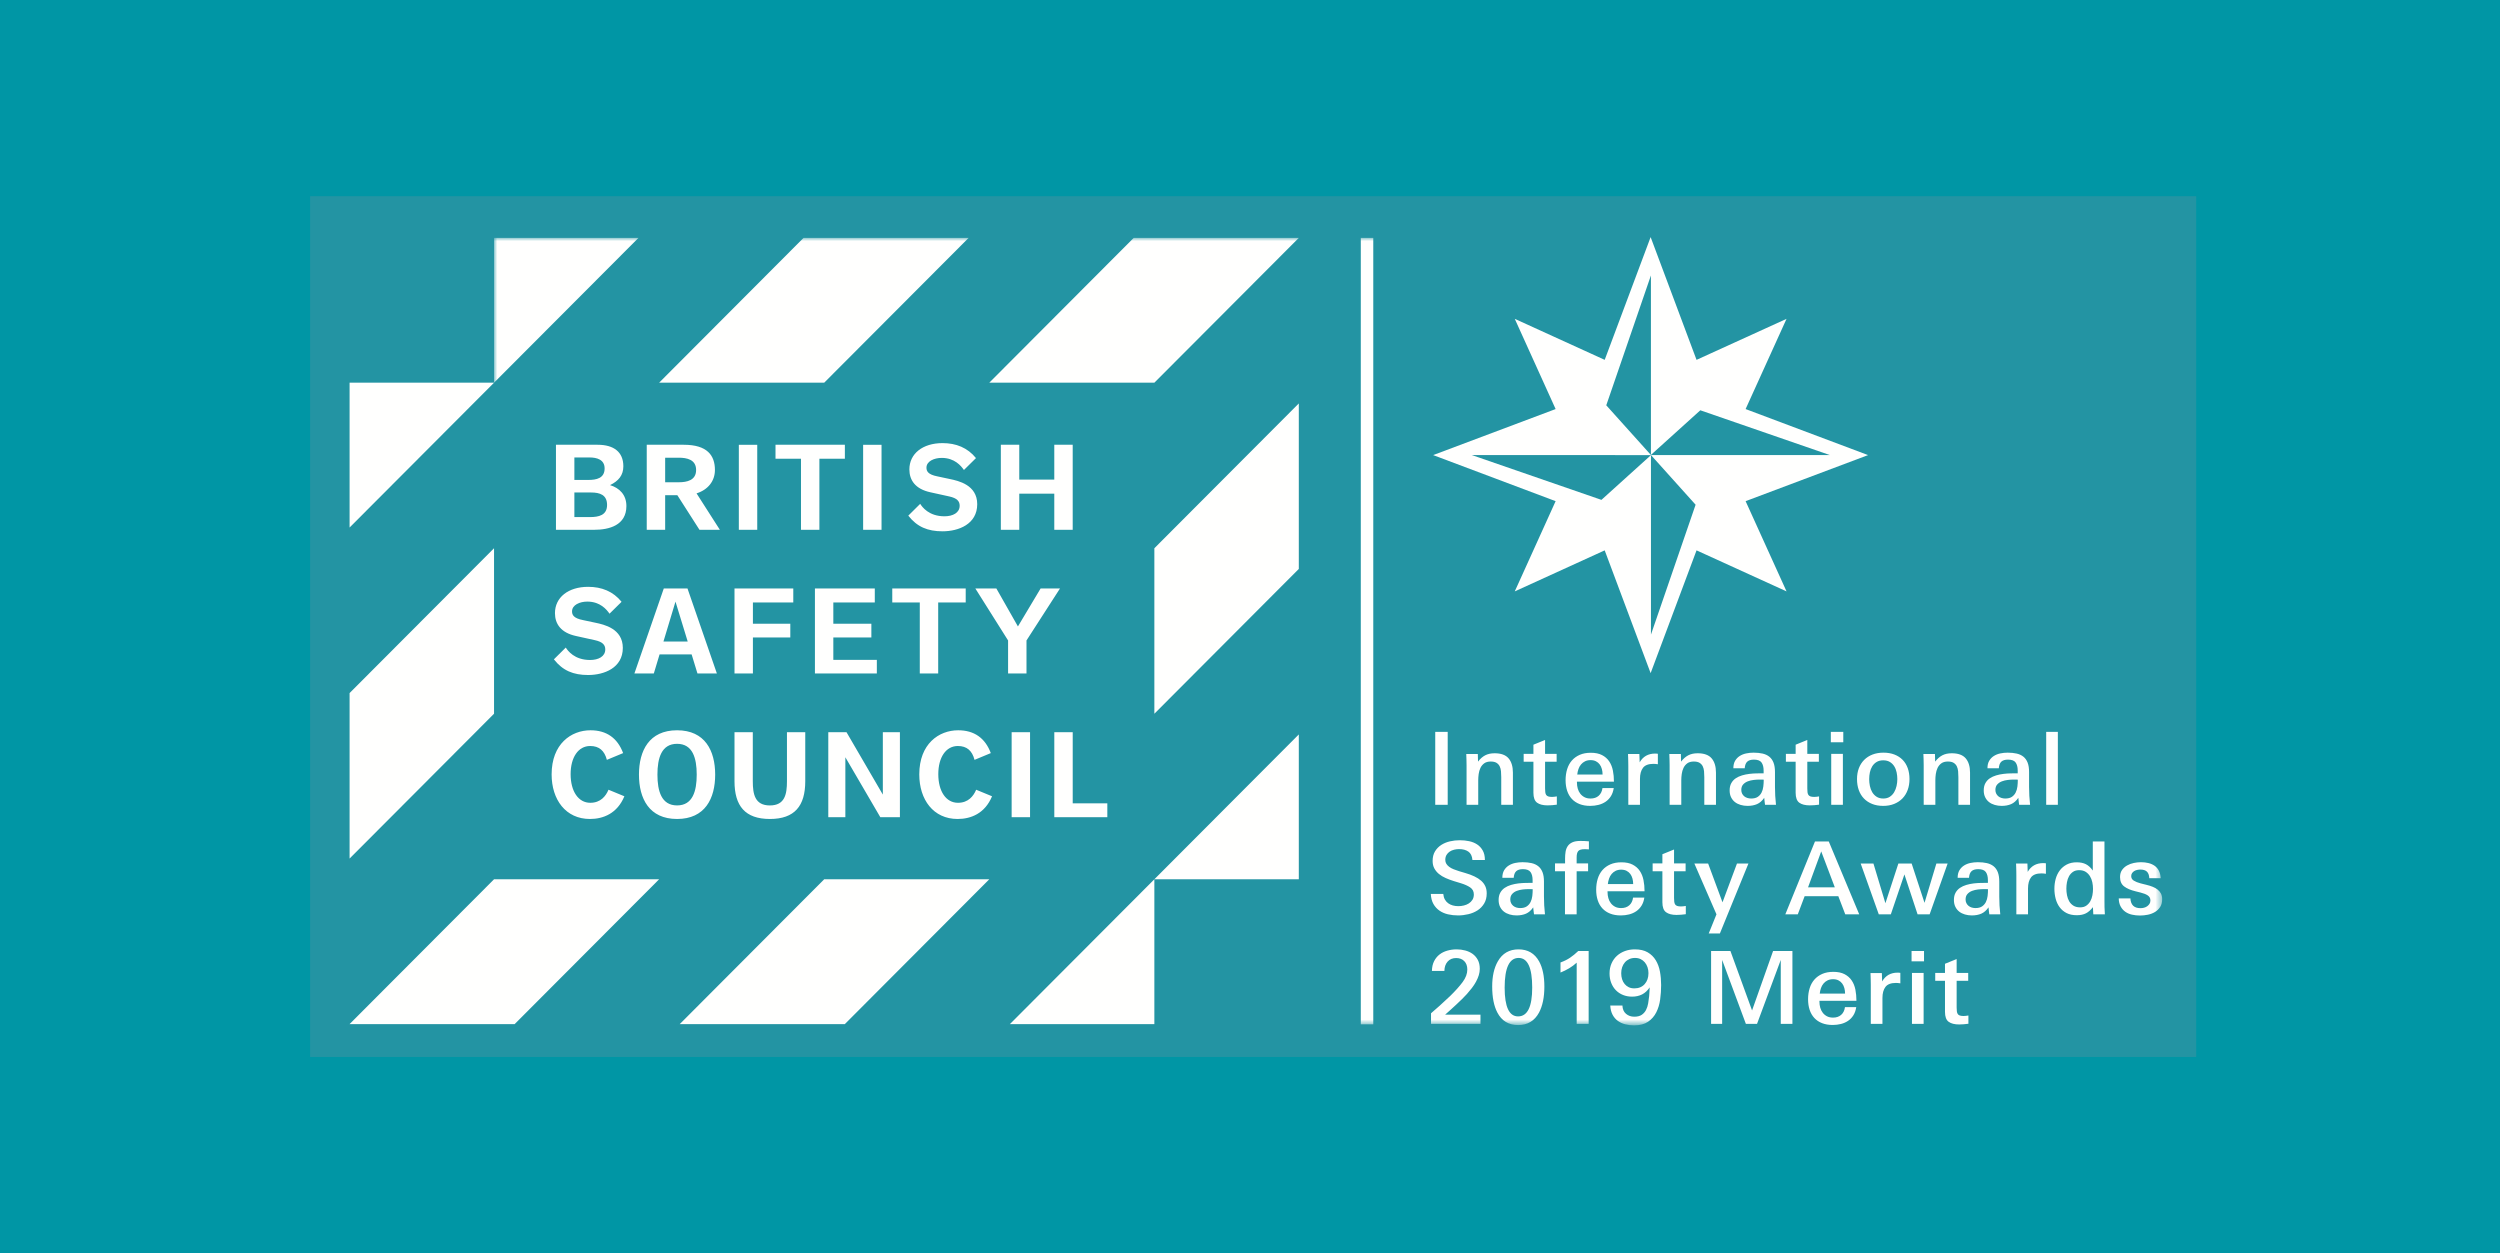
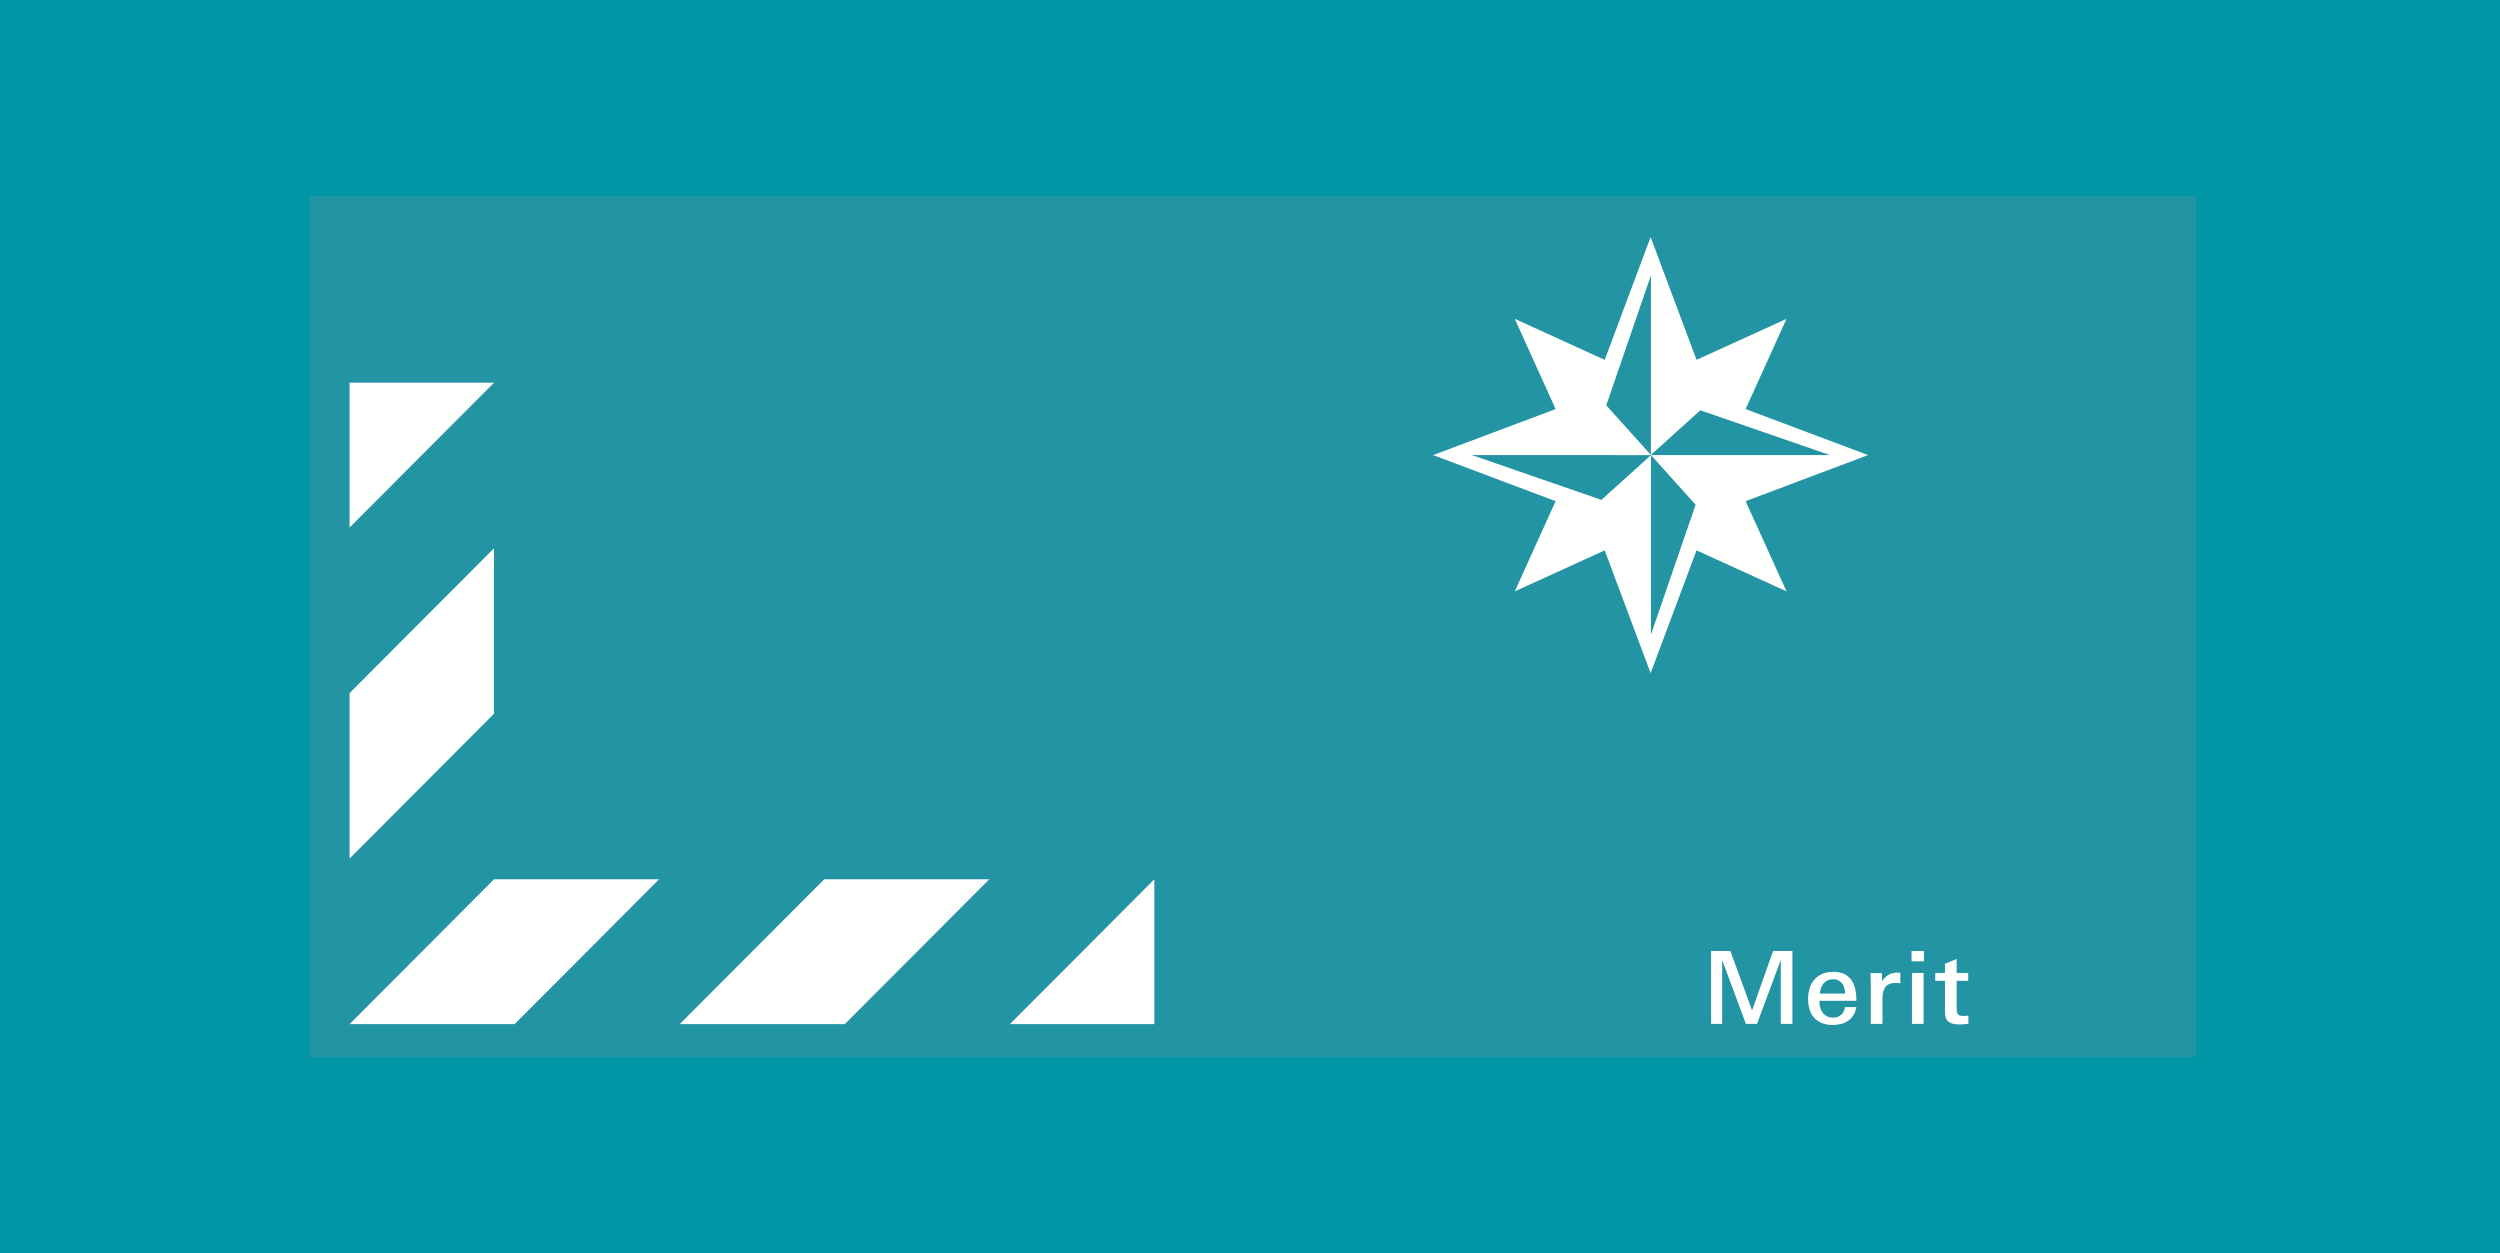
<svg xmlns="http://www.w3.org/2000/svg" xmlns:xlink="http://www.w3.org/1999/xlink" width="395px" height="198px" viewBox="0 0 395 198" version="1.1">
  <title>Group 5</title>
  <defs>
-     <polygon id="path-1" points="0 0 263.565 0 263.565 124.383 0 124.383" />
-   </defs>
+     </defs>
  <g id="Page-1" stroke="none" stroke-width="1" fill="none" fill-rule="evenodd">
    <g id="Group-5">
      <rect id="Rectangle" fill="#0096A5" x="0" y="0" width="395" height="198" />
      <g id="Group-2" transform="translate(49, 31)">
        <rect id="Rectangle" fill="#2394A3" x="0" y="0" width="298" height="136" />
        <g id="2019_BSC_ISA_merit_logo_white" transform="translate(6.234, 6.461)">
          <g id="Group-3" transform="translate(22.824, 0.122)">
            <mask id="mask-2" fill="white">
              <use xlink:href="#path-1" />
            </mask>
            <g id="Clip-2" />
            <path d="M136.948,124.259 L138.919,124.259 L138.919,0 L136.948,0 L136.948,124.259 Z M181.797,117.91 C181.397,118.357 180.853,118.58 180.168,118.58 C179.829,118.58 179.534,118.519 179.281,118.396 C179.028,118.274 178.812,118.103 178.632,117.885 C178.453,117.667 178.318,117.414 178.229,117.127 C178.139,116.839 178.094,116.524 178.094,116.184 C178.094,115.842 178.144,115.525 178.244,115.233 C178.345,114.94 178.49,114.684 178.68,114.467 C178.87,114.248 179.099,114.078 179.369,113.955 C179.638,113.832 179.94,113.771 180.278,113.771 C180.605,113.771 180.898,113.832 181.157,113.955 C181.415,114.078 181.637,114.248 181.821,114.467 C182.005,114.684 182.148,114.94 182.248,115.233 C182.349,115.525 182.399,115.837 182.399,116.169 C182.399,116.881 182.199,117.462 181.797,117.91 Z M184.217,115.946 C184.095,115.271 183.876,114.671 183.558,114.146 C183.241,113.619 182.814,113.2 182.28,112.887 C181.745,112.573 181.064,112.417 180.238,112.417 C179.688,112.417 179.171,112.505 178.689,112.679 C178.208,112.856 177.787,113.104 177.427,113.428 C177.067,113.752 176.781,114.15 176.57,114.622 C176.358,115.096 176.251,115.629 176.251,116.223 C176.251,116.765 176.339,117.261 176.514,117.712 C176.689,118.164 176.934,118.551 177.253,118.875 C177.57,119.199 177.946,119.448 178.38,119.623 C178.814,119.798 179.291,119.887 179.809,119.887 C180.402,119.887 180.929,119.769 181.39,119.536 C181.851,119.303 182.25,118.931 182.59,118.422 C182.579,118.645 182.568,118.87 182.558,119.098 C182.548,119.326 182.532,119.563 182.51,119.808 C182.468,120.179 182.415,120.559 182.352,120.945 C182.289,121.334 182.175,121.683 182.011,121.997 C181.847,122.31 181.621,122.566 181.331,122.761 C181.041,122.958 180.648,123.056 180.153,123.056 C179.645,123.056 179.214,122.904 178.855,122.602 C178.496,122.3 178.306,121.861 178.285,121.288 L176.363,121.288 C176.394,121.861 176.516,122.346 176.728,122.746 C176.94,123.144 177.218,123.468 177.562,123.717 C177.906,123.967 178.299,124.147 178.737,124.258 C179.176,124.369 179.64,124.426 180.127,124.426 C181.038,124.426 181.774,124.235 182.335,123.853 C182.897,123.47 183.331,122.973 183.637,122.363 C183.945,121.753 184.148,121.071 184.249,120.317 C184.35,119.563 184.401,118.809 184.401,118.055 C184.401,117.322 184.339,116.619 184.217,115.946 Z M172.949,124.186 L172.949,112.671 L171.312,112.671 C170.868,113.097 170.434,113.452 170.01,113.738 C169.586,114.027 169.083,114.275 168.501,114.487 L168.501,116.08 C168.977,115.888 169.43,115.666 169.859,115.412 C170.288,115.155 170.687,114.861 171.059,114.519 L171.059,124.186 L172.949,124.186 Z M161.798,123.008 C160.384,123.008 159.677,121.496 159.677,118.469 C159.677,115.337 160.416,113.771 161.892,113.771 C163.317,113.771 164.03,115.332 164.03,118.453 C164.03,121.491 163.286,123.008 161.798,123.008 Z M165.126,114.328 C164.426,113.054 163.342,112.417 161.87,112.417 C160.408,112.417 159.317,113.049 158.598,114.312 C158.004,115.353 157.708,116.675 157.708,118.278 C157.708,119.988 157.978,121.357 158.518,122.388 C159.206,123.714 160.303,124.377 161.806,124.377 C163.299,124.377 164.4,123.719 165.11,122.403 C165.671,121.342 165.952,119.976 165.952,118.311 C165.952,116.653 165.676,115.327 165.126,114.328 Z M155.857,124.186 L155.857,122.738 L150.266,122.738 C150.499,122.536 150.769,122.295 151.081,122.012 C151.392,121.732 151.707,121.442 152.029,121.144 C152.35,120.848 152.658,120.554 152.954,120.261 C153.249,119.968 153.502,119.707 153.713,119.472 C153.988,119.166 154.251,118.849 154.499,118.526 C154.748,118.202 154.965,117.87 155.151,117.53 C155.335,117.189 155.481,116.85 155.588,116.51 C155.693,116.171 155.746,115.832 155.746,115.491 C155.746,114.94 155.643,114.469 155.436,114.081 C155.23,113.695 154.957,113.379 154.619,113.133 C154.28,112.889 153.89,112.709 153.451,112.593 C153.011,112.476 152.559,112.417 152.093,112.417 C151.584,112.417 151.095,112.484 150.623,112.617 C150.152,112.749 149.739,112.953 149.384,113.229 C149.03,113.505 148.744,113.858 148.527,114.288 C148.31,114.717 148.196,115.231 148.185,115.825 L150.155,115.825 C150.165,115.21 150.337,114.715 150.669,114.345 C151.001,113.972 151.453,113.787 152.02,113.787 C152.548,113.787 152.972,113.949 153.294,114.272 C153.615,114.595 153.777,115.039 153.777,115.603 C153.777,116.262 153.531,116.922 153.038,117.585 C152.545,118.248 151.887,118.985 151.061,119.791 C150.509,120.322 149.961,120.828 149.416,121.313 C148.871,121.795 148.413,122.196 148.043,122.515 L148.043,124.186 L155.857,124.186 Z M263.374,103.605 C263.246,103.361 263.074,103.152 262.856,102.978 C262.637,102.802 262.378,102.655 262.075,102.533 C261.772,102.411 261.445,102.308 261.095,102.224 L260.139,101.984 C259.704,101.868 259.351,101.725 259.079,101.556 C258.808,101.385 258.673,101.147 258.673,100.841 C258.673,100.66 258.718,100.504 258.808,100.373 C258.897,100.239 259.012,100.132 259.149,100.046 C259.287,99.961 259.443,99.9 259.618,99.862 C259.792,99.826 259.959,99.807 260.118,99.807 C260.583,99.807 260.931,99.918 261.158,100.138 C261.386,100.359 261.51,100.704 261.532,101.177 L263.327,101.177 C263.305,100.709 263.21,100.315 263.041,99.99 C262.872,99.667 262.648,99.406 262.368,99.209 C262.088,99.014 261.764,98.87 261.394,98.78 C261.023,98.69 260.634,98.645 260.221,98.645 C259.851,98.645 259.474,98.685 259.087,98.764 C258.702,98.844 258.346,98.976 258.019,99.161 C257.691,99.347 257.425,99.588 257.219,99.884 C257.013,100.181 256.909,100.552 256.909,100.997 C256.909,101.654 257.126,102.147 257.561,102.475 C257.995,102.803 258.587,103.058 259.34,103.238 L260.166,103.445 C260.642,103.561 261.018,103.712 261.293,103.898 C261.568,104.082 261.707,104.345 261.707,104.683 C261.707,104.895 261.659,105.076 261.563,105.224 C261.468,105.372 261.347,105.499 261.199,105.605 C261.05,105.712 260.883,105.789 260.698,105.836 C260.513,105.884 260.325,105.908 260.134,105.908 C259.128,105.908 258.598,105.392 258.545,104.361 L256.703,104.361 C256.714,104.872 256.815,105.299 257.006,105.643 C257.196,105.99 257.443,106.268 257.746,106.48 C258.047,106.693 258.399,106.845 258.796,106.934 C259.195,107.025 259.617,107.07 260.063,107.07 C260.477,107.07 260.89,107.027 261.304,106.943 C261.718,106.858 262.092,106.715 262.426,106.514 C262.76,106.312 263.034,106.048 263.247,105.719 C263.459,105.39 263.565,104.983 263.565,104.496 C263.565,104.146 263.501,103.849 263.374,103.605 Z M252.541,103.872 C252.477,104.218 252.366,104.532 252.208,104.814 C252.049,105.096 251.84,105.328 251.58,105.509 C251.321,105.691 250.995,105.78 250.603,105.78 C250.179,105.78 249.827,105.691 249.548,105.517 C249.266,105.341 249.044,105.113 248.88,104.83 C248.715,104.548 248.599,104.231 248.531,103.879 C248.462,103.527 248.427,103.172 248.427,102.81 C248.427,102.48 248.459,102.141 248.523,101.795 C248.586,101.45 248.695,101.138 248.848,100.862 C249.001,100.584 249.208,100.356 249.468,100.174 C249.727,99.994 250.053,99.903 250.444,99.903 C250.858,99.903 251.201,99.991 251.477,100.166 C251.753,100.341 251.978,100.572 252.152,100.854 C252.327,101.135 252.451,101.452 252.526,101.804 C252.599,102.155 252.637,102.506 252.637,102.856 C252.637,103.188 252.604,103.525 252.541,103.872 Z M254.51,106.88 C254.479,106.486 254.46,106.104 254.455,105.732 C254.45,105.362 254.447,104.989 254.447,104.618 L254.447,95.364 L252.604,95.364 L252.604,99.966 C252.277,99.5 251.914,99.165 251.516,98.963 C251.12,98.761 250.636,98.661 250.063,98.661 C249.46,98.661 248.936,98.777 248.491,99.011 C248.046,99.246 247.678,99.555 247.387,99.943 C247.096,100.331 246.881,100.774 246.744,101.272 C246.606,101.771 246.537,102.292 246.537,102.833 C246.537,103.385 246.603,103.913 246.736,104.419 C246.868,104.922 247.077,105.369 247.363,105.755 C247.649,106.143 248.015,106.452 248.459,106.68 C248.904,106.908 249.444,107.022 250.08,107.022 C250.651,107.022 251.133,106.921 251.525,106.719 C251.916,106.518 252.282,106.193 252.621,105.747 L252.684,106.88 L254.51,106.88 Z M245.195,100.476 L245.195,98.82 C245.11,98.809 245.034,98.801 244.965,98.796 C244.896,98.79 244.831,98.788 244.766,98.788 C243.666,98.788 242.85,99.251 242.32,100.173 L242.273,98.851 L240.478,98.851 C240.489,99.033 240.496,99.231 240.502,99.449 C240.508,99.667 240.513,99.885 240.518,100.102 C240.523,100.321 240.525,100.526 240.525,100.724 C240.525,100.919 240.525,101.088 240.525,101.225 L240.525,106.88 L242.368,106.88 L242.368,102.785 C242.368,102.044 242.527,101.46 242.845,101.041 C243.162,100.623 243.713,100.412 244.497,100.412 C244.613,100.412 244.727,100.418 244.839,100.43 C244.949,100.44 245.069,100.455 245.195,100.476 Z M235.983,103.988 C235.941,104.343 235.848,104.662 235.707,104.944 C235.564,105.224 235.364,105.453 235.106,105.628 C234.848,105.805 234.497,105.892 234.054,105.892 C233.853,105.892 233.658,105.861 233.468,105.805 C233.279,105.745 233.114,105.659 232.97,105.54 C232.829,105.423 232.714,105.281 232.631,105.11 C232.546,104.942 232.504,104.75 232.504,104.538 C232.504,104.178 232.601,103.887 232.797,103.67 C232.992,103.452 233.237,103.286 233.532,103.175 C233.827,103.063 234.141,102.99 234.472,102.952 C234.805,102.916 235.114,102.898 235.398,102.898 C235.504,102.898 235.609,102.898 235.715,102.898 C235.82,102.898 235.931,102.904 236.046,102.914 C236.046,103.274 236.026,103.632 235.983,103.988 Z M237.984,106.88 C237.931,106.4 237.891,105.931 237.865,105.469 C237.839,105.006 237.826,104.543 237.826,104.077 L237.826,101.702 C237.826,101.108 237.749,100.615 237.595,100.222 C237.442,99.829 237.219,99.515 236.928,99.282 C236.636,99.049 236.282,98.883 235.864,98.788 C235.446,98.693 234.972,98.645 234.442,98.645 C234.04,98.645 233.651,98.685 233.275,98.764 C232.899,98.844 232.56,98.979 232.258,99.17 C231.957,99.362 231.713,99.614 231.527,99.927 C231.342,100.24 231.25,100.635 231.25,101.114 L233.044,101.114 C233.076,100.635 233.208,100.287 233.44,100.07 C233.671,99.852 234.024,99.743 234.498,99.743 C235.088,99.743 235.491,99.898 235.707,100.205 C235.923,100.514 236.031,100.943 236.031,101.495 L236.031,101.91 C235.702,101.91 235.345,101.913 234.959,101.918 C234.572,101.924 234.18,101.951 233.784,101.996 C233.386,102.046 232.999,102.125 232.624,102.236 C232.247,102.347 231.913,102.501 231.622,102.699 C231.331,102.896 231.098,103.149 230.924,103.463 C230.748,103.776 230.661,104.161 230.661,104.618 C230.661,105.032 230.738,105.392 230.893,105.701 C231.045,106.009 231.25,106.26 231.504,106.457 C231.758,106.654 232.057,106.802 232.401,106.903 C232.745,107.004 233.108,107.055 233.489,107.055 C234.06,107.055 234.561,106.961 234.99,106.776 C235.419,106.589 235.798,106.258 236.126,105.78 C236.147,105.96 236.166,106.141 236.181,106.321 C236.198,106.501 236.222,106.688 236.253,106.88 L237.984,106.88 Z M229.669,98.851 L227.889,98.851 L226.016,105.064 L223.982,98.851 L221.886,98.851 L219.837,105.127 L217.946,98.851 L215.929,98.851 L218.788,106.88 L220.694,106.88 L222.839,100.572 L224.919,106.88 L226.825,106.88 L229.669,98.851 Z M211.84,102.611 L207.615,102.611 L209.695,96.94 L211.84,102.611 Z M215.699,106.88 L210.886,95.364 L208.71,95.364 L204.024,106.88 L205.994,106.88 L207.075,104.012 L212.395,104.012 L213.492,106.88 L215.699,106.88 Z M198.196,98.851 L196.385,98.851 L194.097,104.983 L191.826,98.851 L189.65,98.851 L193.144,106.88 L191.921,109.904 L193.684,109.904 L198.196,98.851 Z M188.3,106.862 L188.3,105.557 C188.152,105.579 188.019,105.598 187.903,105.613 C187.786,105.628 187.665,105.636 187.538,105.636 C187.283,105.636 187.082,105.61 186.934,105.556 C186.786,105.504 186.677,105.421 186.609,105.309 C186.54,105.197 186.495,105.058 186.473,104.894 C186.452,104.73 186.442,104.53 186.442,104.294 L186.442,100.077 L188.268,100.077 L188.268,98.836 L186.442,98.836 L186.442,96.638 L184.599,97.386 L184.599,98.836 L183.058,98.836 L183.058,100.077 L184.599,100.077 L184.599,104.978 C184.599,105.745 184.792,106.269 185.179,106.551 C185.566,106.832 186.118,106.976 186.839,106.976 C187.082,106.976 187.323,106.964 187.562,106.942 C187.8,106.921 188.046,106.895 188.3,106.862 Z M175.981,102.1 C176.013,101.803 176.077,101.512 176.173,101.236 C176.268,100.957 176.404,100.714 176.58,100.504 C176.755,100.296 176.967,100.132 177.218,100.007 C177.467,99.885 177.757,99.823 178.087,99.823 C178.417,99.823 178.701,99.885 178.94,100.007 C179.179,100.132 179.375,100.296 179.53,100.504 C179.683,100.714 179.799,100.957 179.873,101.236 C179.947,101.512 179.984,101.803 179.984,102.1 L175.981,102.1 Z M181.78,103.233 C181.78,102.605 181.724,102.016 181.612,101.463 C181.501,100.911 181.305,100.43 181.025,100.014 C180.745,99.6 180.368,99.272 179.897,99.027 C179.426,98.782 178.836,98.661 178.126,98.661 C177.459,98.661 176.876,98.769 176.379,98.987 C175.881,99.204 175.466,99.505 175.131,99.887 C174.798,100.269 174.549,100.726 174.385,101.256 C174.22,101.786 174.139,102.367 174.139,102.992 C174.139,103.608 174.22,104.166 174.385,104.665 C174.549,105.164 174.795,105.592 175.124,105.947 C175.452,106.303 175.86,106.576 176.347,106.768 C176.834,106.959 177.396,107.055 178.031,107.055 C178.486,107.055 178.923,107.002 179.342,106.895 C179.759,106.789 180.135,106.622 180.469,106.393 C180.803,106.165 181.08,105.873 181.302,105.517 C181.525,105.162 181.673,104.735 181.748,104.234 L179.969,104.234 C179.894,104.765 179.692,105.175 179.362,105.461 C179.033,105.747 178.607,105.892 178.087,105.892 C177.715,105.892 177.396,105.823 177.13,105.684 C176.865,105.547 176.64,105.362 176.46,105.127 C176.279,104.893 176.146,104.626 176.062,104.323 C175.977,104.019 175.934,103.698 175.934,103.36 L175.934,103.233 L181.78,103.233 Z M172.988,96.622 L172.988,95.347 C172.776,95.326 172.554,95.311 172.321,95.3 C172.088,95.29 171.865,95.285 171.654,95.285 C171.114,95.285 170.685,95.358 170.367,95.508 C170.049,95.655 169.806,95.858 169.636,96.113 C169.467,96.368 169.356,96.662 169.302,96.997 C169.249,97.331 169.223,97.689 169.223,98.073 L169.223,98.836 L167.634,98.836 L167.634,100.077 L169.208,100.077 L169.208,106.88 L171.051,106.88 L171.051,100.077 L172.861,100.077 L172.861,98.836 L171.051,98.836 L171.051,97.89 C171.051,97.409 171.138,97.072 171.312,96.878 C171.487,96.686 171.812,96.59 172.289,96.59 C172.405,96.59 172.528,96.593 172.655,96.598 C172.781,96.604 172.892,96.611 172.988,96.622 Z M164.046,103.988 C164.003,104.343 163.911,104.662 163.769,104.944 C163.627,105.224 163.426,105.453 163.168,105.628 C162.91,105.805 162.56,105.892 162.116,105.892 C161.916,105.892 161.721,105.861 161.531,105.805 C161.342,105.745 161.176,105.659 161.033,105.54 C160.891,105.423 160.777,105.281 160.693,105.11 C160.609,104.942 160.567,104.75 160.567,104.538 C160.567,104.178 160.664,103.887 160.86,103.67 C161.054,103.452 161.3,103.286 161.594,103.175 C161.89,103.063 162.203,102.99 162.536,102.952 C162.867,102.916 163.176,102.898 163.461,102.898 C163.567,102.898 163.671,102.898 163.777,102.898 C163.882,102.898 163.994,102.904 164.109,102.914 C164.109,103.274 164.088,103.632 164.046,103.988 Z M166.047,106.88 C165.995,106.4 165.954,105.931 165.927,105.469 C165.902,105.006 165.888,104.543 165.888,104.077 L165.888,101.702 C165.888,101.108 165.811,100.615 165.658,100.222 C165.504,99.829 165.282,99.515 164.99,99.282 C164.699,99.049 164.345,98.883 163.926,98.788 C163.508,98.693 163.034,98.645 162.505,98.645 C162.102,98.645 161.713,98.685 161.337,98.764 C160.961,98.844 160.622,98.979 160.321,99.17 C160.019,99.362 159.775,99.614 159.59,99.927 C159.404,100.24 159.312,100.635 159.312,101.114 L161.107,101.114 C161.138,100.635 161.27,100.287 161.502,100.07 C161.734,99.852 162.087,99.743 162.561,99.743 C163.15,99.743 163.553,99.898 163.769,100.205 C163.986,100.514 164.093,100.943 164.093,101.495 L164.093,101.91 C163.764,101.91 163.407,101.913 163.021,101.918 C162.634,101.924 162.243,101.951 161.846,101.996 C161.448,102.046 161.061,102.125 160.686,102.236 C160.31,102.347 159.976,102.501 159.685,102.699 C159.394,102.896 159.161,103.149 158.987,103.463 C158.811,103.776 158.724,104.161 158.724,104.618 C158.724,105.032 158.801,105.392 158.955,105.701 C159.108,106.009 159.312,106.26 159.566,106.457 C159.821,106.654 160.12,106.802 160.464,106.903 C160.808,107.004 161.17,107.055 161.552,107.055 C162.123,107.055 162.624,106.961 163.052,106.776 C163.481,106.589 163.86,106.258 164.188,105.78 C164.21,105.96 164.228,106.141 164.244,106.321 C164.26,106.501 164.284,106.688 164.315,106.88 L166.047,106.88 Z M156.62,102.443 C156.472,102.12 156.254,101.831 155.968,101.574 C155.683,101.321 155.327,101.092 154.904,100.891 C154.481,100.688 153.993,100.508 153.444,100.349 L152.474,100.062 C152.167,99.966 151.881,99.866 151.616,99.76 C151.351,99.654 151.121,99.528 150.925,99.386 C150.73,99.241 150.576,99.08 150.465,98.9 C150.353,98.72 150.298,98.513 150.298,98.278 C150.298,97.982 150.362,97.723 150.488,97.506 C150.616,97.289 150.782,97.112 150.989,96.973 C151.195,96.834 151.43,96.733 151.695,96.669 C151.96,96.606 152.225,96.575 152.49,96.575 C153.072,96.575 153.554,96.704 153.935,96.964 C154.316,97.225 154.533,97.668 154.586,98.295 L156.556,98.295 C156.556,97.699 156.442,97.201 156.215,96.798 C155.987,96.394 155.691,96.072 155.325,95.834 C154.96,95.594 154.539,95.424 154.062,95.324 C153.586,95.223 153.093,95.174 152.585,95.174 C152.066,95.174 151.553,95.231 151.044,95.347 C150.536,95.465 150.079,95.652 149.67,95.913 C149.263,96.174 148.932,96.51 148.678,96.925 C148.423,97.339 148.296,97.848 148.296,98.453 C148.296,98.9 148.386,99.29 148.566,99.624 C148.746,99.958 148.987,100.251 149.288,100.499 C149.591,100.751 149.946,100.966 150.353,101.145 C150.761,101.326 151.186,101.485 151.632,101.624 L152.776,101.973 C153.368,102.155 153.856,102.375 154.237,102.634 C154.619,102.896 154.809,103.263 154.809,103.741 C154.809,104.07 154.734,104.351 154.586,104.586 C154.438,104.819 154.248,105.009 154.015,105.159 C153.781,105.307 153.519,105.416 153.229,105.486 C152.937,105.555 152.648,105.59 152.363,105.59 C152.055,105.59 151.764,105.552 151.489,105.479 C151.214,105.403 150.968,105.286 150.75,105.127 C150.533,104.968 150.358,104.768 150.227,104.53 C150.094,104.292 150.011,104.001 149.98,103.662 L148.01,103.662 C148.043,104.289 148.18,104.817 148.423,105.246 C148.667,105.676 148.985,106.027 149.376,106.297 C149.768,106.568 150.218,106.763 150.727,106.88 C151.235,106.996 151.764,107.055 152.316,107.055 C152.855,107.055 153.395,106.991 153.935,106.862 C154.475,106.736 154.96,106.533 155.388,106.258 C155.817,105.982 156.167,105.621 156.437,105.175 C156.707,104.73 156.843,104.194 156.843,103.567 C156.843,103.142 156.768,102.767 156.62,102.443 Z M245.24,89.571 L247.083,89.571 L247.083,78.056 L245.24,78.056 L245.24,89.571 Z M240.694,86.68 C240.652,87.038 240.56,87.356 240.417,87.636 C240.275,87.918 240.074,88.146 239.817,88.321 C239.559,88.495 239.208,88.584 238.764,88.584 C238.564,88.584 238.37,88.555 238.18,88.495 C237.99,88.439 237.824,88.351 237.682,88.234 C237.54,88.117 237.425,87.974 237.342,87.804 C237.257,87.633 237.215,87.443 237.215,87.23 C237.215,86.868 237.313,86.58 237.508,86.361 C237.703,86.146 237.948,85.981 238.243,85.869 C238.538,85.758 238.851,85.682 239.184,85.646 C239.516,85.608 239.825,85.589 240.109,85.589 C240.215,85.589 240.319,85.589 240.425,85.589 C240.53,85.589 240.641,85.594 240.757,85.605 C240.757,85.968 240.736,86.326 240.694,86.68 Z M242.695,89.571 C242.642,89.094 242.603,88.624 242.576,88.161 C242.549,87.701 242.536,87.235 242.536,86.768 L242.536,84.395 C242.536,83.801 242.459,83.307 242.306,82.914 C242.152,82.521 241.93,82.209 241.639,81.974 C241.348,81.74 240.993,81.577 240.575,81.481 C240.156,81.385 239.683,81.338 239.152,81.338 C238.75,81.338 238.361,81.377 237.986,81.458 C237.61,81.535 237.271,81.672 236.97,81.863 C236.668,82.054 236.423,82.306 236.239,82.62 C236.052,82.933 235.961,83.328 235.961,83.806 L237.755,83.806 C237.786,83.328 237.919,82.981 238.15,82.763 C238.382,82.546 238.735,82.437 239.209,82.437 C239.799,82.437 240.201,82.59 240.417,82.898 C240.634,83.206 240.741,83.636 240.741,84.188 L240.741,84.602 C240.412,84.602 240.056,84.605 239.669,84.61 C239.282,84.615 238.891,84.641 238.494,84.691 C238.097,84.737 237.71,84.818 237.334,84.929 C236.958,85.041 236.625,85.195 236.334,85.39 C236.043,85.586 235.81,85.842 235.634,86.155 C235.459,86.467 235.373,86.853 235.373,87.309 C235.373,87.724 235.45,88.085 235.604,88.392 C235.756,88.7 235.961,88.953 236.215,89.149 C236.468,89.346 236.767,89.495 237.112,89.595 C237.456,89.696 237.819,89.747 238.2,89.747 C238.772,89.747 239.272,89.653 239.701,89.468 C240.131,89.282 240.508,88.951 240.837,88.472 C240.858,88.654 240.877,88.834 240.892,89.014 C240.908,89.195 240.932,89.38 240.964,89.571 L242.695,89.571 Z M233.208,89.571 L233.208,84.491 C233.208,83.525 232.981,82.774 232.525,82.237 C232.069,81.701 231.333,81.433 230.317,81.433 C229.734,81.433 229.237,81.542 228.824,81.759 C228.411,81.977 228.034,82.308 227.696,82.755 L227.664,81.545 L225.838,81.545 C225.848,81.841 225.86,82.136 225.87,82.429 C225.88,82.72 225.886,83.014 225.886,83.313 L225.886,89.571 L227.728,89.571 L227.728,85.685 C227.728,85.377 227.751,85.051 227.799,84.706 C227.847,84.361 227.939,84.043 228.077,83.751 C228.215,83.458 228.414,83.217 228.673,83.025 C228.932,82.835 229.274,82.739 229.698,82.739 C230.09,82.739 230.396,82.807 230.619,82.946 C230.841,83.084 231.008,83.267 231.119,83.495 C231.231,83.725 231.299,83.986 231.326,84.284 C231.352,84.582 231.366,84.888 231.366,85.207 L231.366,89.571 L233.208,89.571 Z M221.6,86.594 C221.521,86.954 221.394,87.284 221.219,87.582 C221.045,87.878 220.816,88.12 220.536,88.305 C220.256,88.49 219.909,88.584 219.495,88.584 C219.083,88.584 218.734,88.49 218.447,88.305 C218.161,88.12 217.931,87.881 217.756,87.589 C217.582,87.296 217.457,86.967 217.383,86.601 C217.309,86.234 217.272,85.877 217.272,85.526 C217.272,85.165 217.309,84.807 217.383,84.45 C217.457,84.095 217.582,83.776 217.756,83.495 C217.931,83.214 218.161,82.985 218.447,82.81 C218.734,82.635 219.083,82.548 219.495,82.548 C219.909,82.548 220.258,82.635 220.544,82.81 C220.829,82.985 221.061,83.214 221.235,83.495 C221.41,83.776 221.534,84.095 221.608,84.45 C221.682,84.807 221.719,85.165 221.719,85.526 C221.719,85.877 221.68,86.232 221.6,86.594 Z M223.363,83.781 C223.178,83.267 222.908,82.83 222.554,82.468 C222.198,82.108 221.767,81.828 221.259,81.632 C220.751,81.436 220.173,81.338 219.527,81.338 C218.892,81.338 218.318,81.436 217.804,81.632 C217.291,81.828 216.851,82.111 216.486,82.476 C216.12,82.842 215.84,83.28 215.644,83.789 C215.448,84.299 215.35,84.873 215.35,85.51 C215.35,86.146 215.443,86.726 215.628,87.246 C215.813,87.766 216.086,88.212 216.445,88.584 C216.806,88.956 217.241,89.242 217.749,89.443 C218.257,89.646 218.839,89.747 219.495,89.747 C220.131,89.747 220.705,89.643 221.219,89.436 C221.733,89.229 222.169,88.94 222.53,88.569 C222.89,88.196 223.165,87.75 223.356,87.23 C223.546,86.711 223.641,86.136 223.641,85.51 C223.641,84.873 223.549,84.297 223.363,83.781 Z M211.275,89.571 L213.118,89.571 L213.118,81.528 L211.275,81.528 L211.275,89.571 Z M211.212,79.697 L213.181,79.697 L213.181,78.056 L211.212,78.056 L211.212,79.697 Z M209.353,89.555 L209.353,88.249 C209.205,88.271 209.073,88.289 208.957,88.305 C208.84,88.321 208.718,88.33 208.591,88.33 C208.338,88.33 208.135,88.302 207.987,88.249 C207.839,88.195 207.73,88.114 207.662,88.001 C207.593,87.889 207.548,87.752 207.527,87.586 C207.505,87.42 207.496,87.222 207.496,86.988 L207.496,82.771 L209.322,82.771 L209.322,81.528 L207.496,81.528 L207.496,79.331 L205.653,80.08 L205.653,81.528 L204.112,81.528 L204.112,82.771 L205.653,82.771 L205.653,87.672 C205.653,88.439 205.846,88.961 206.232,89.245 C206.619,89.527 207.172,89.666 207.892,89.666 C208.135,89.666 208.377,89.656 208.614,89.636 C208.853,89.614 209.1,89.587 209.353,89.555 Z M200.546,86.68 C200.504,87.038 200.412,87.356 200.269,87.636 C200.127,87.918 199.927,88.146 199.668,88.321 C199.41,88.495 199.06,88.584 198.617,88.584 C198.416,88.584 198.222,88.555 198.031,88.495 C197.843,88.439 197.676,88.351 197.534,88.234 C197.392,88.117 197.278,87.974 197.194,87.804 C197.109,87.633 197.067,87.443 197.067,87.23 C197.067,86.868 197.165,86.58 197.36,86.361 C197.555,86.146 197.8,85.981 198.095,85.869 C198.39,85.758 198.704,85.682 199.036,85.646 C199.368,85.608 199.676,85.589 199.962,85.589 C200.067,85.589 200.173,85.589 200.278,85.589 C200.382,85.589 200.494,85.594 200.61,85.605 C200.61,85.968 200.589,86.326 200.546,86.68 Z M202.548,89.571 C202.495,89.094 202.455,88.624 202.428,88.161 C202.402,87.701 202.389,87.235 202.389,86.768 L202.389,84.395 C202.389,83.801 202.312,83.307 202.158,82.914 C202.004,82.521 201.782,82.209 201.491,81.974 C201.2,81.74 200.845,81.577 200.427,81.481 C200.009,81.385 199.535,81.338 199.006,81.338 C198.602,81.338 198.214,81.377 197.838,81.458 C197.461,81.535 197.123,81.672 196.821,81.863 C196.52,82.054 196.276,82.306 196.091,82.62 C195.905,82.933 195.813,83.328 195.813,83.806 L197.607,83.806 C197.64,83.328 197.77,82.981 198.002,82.763 C198.235,82.546 198.587,82.437 199.061,82.437 C199.651,82.437 200.054,82.59 200.269,82.898 C200.486,83.206 200.594,83.636 200.594,84.188 L200.594,84.602 C200.265,84.602 199.908,84.605 199.522,84.61 C199.135,84.615 198.743,84.641 198.346,84.691 C197.949,84.737 197.562,84.818 197.186,84.929 C196.81,85.041 196.477,85.195 196.186,85.39 C195.895,85.586 195.661,85.842 195.487,86.155 C195.312,86.467 195.225,86.853 195.225,87.309 C195.225,87.724 195.302,88.085 195.455,88.392 C195.609,88.7 195.813,88.953 196.067,89.149 C196.321,89.346 196.62,89.495 196.964,89.595 C197.308,89.696 197.671,89.747 198.053,89.747 C198.624,89.747 199.125,89.653 199.553,89.468 C199.982,89.282 200.361,88.951 200.689,88.472 C200.71,88.654 200.729,88.834 200.744,89.014 C200.761,89.195 200.784,89.38 200.816,89.571 L202.548,89.571 Z M193.065,89.571 L193.065,84.491 C193.065,83.525 192.837,82.774 192.382,82.237 C191.926,81.701 191.19,81.433 190.173,81.433 C189.591,81.433 189.093,81.542 188.681,81.759 C188.267,81.977 187.892,82.308 187.552,82.755 L187.521,81.545 L185.694,81.545 C185.705,81.841 185.716,82.136 185.726,82.429 C185.736,82.72 185.742,83.014 185.742,83.313 L185.742,89.571 L187.585,89.571 L187.585,85.685 C187.585,85.377 187.608,85.051 187.657,84.706 C187.704,84.361 187.796,84.043 187.934,83.751 C188.072,83.458 188.27,83.217 188.53,83.025 C188.789,82.835 189.131,82.739 189.554,82.739 C189.947,82.739 190.253,82.807 190.476,82.946 C190.698,83.084 190.865,83.267 190.976,83.495 C191.087,83.725 191.156,83.986 191.182,84.284 C191.209,84.582 191.222,84.888 191.222,85.207 L191.222,89.571 L193.065,89.571 Z M183.884,83.168 L183.884,81.513 C183.8,81.502 183.723,81.494 183.655,81.489 C183.585,81.484 183.519,81.481 183.456,81.481 C182.354,81.481 181.538,81.942 181.01,82.866 L180.961,81.545 L179.166,81.545 C179.177,81.725 179.185,81.924 179.191,82.142 C179.196,82.359 179.201,82.577 179.206,82.795 C179.211,83.013 179.215,83.219 179.215,83.416 C179.215,83.613 179.215,83.778 179.215,83.917 L179.215,89.571 L181.057,89.571 L181.057,85.478 C181.057,84.734 181.217,84.154 181.533,83.735 C181.851,83.315 182.402,83.105 183.186,83.105 C183.302,83.105 183.416,83.11 183.527,83.121 C183.638,83.132 183.758,83.148 183.884,83.168 Z M171.147,84.794 C171.179,84.493 171.242,84.207 171.337,83.928 C171.433,83.649 171.568,83.406 171.745,83.198 C171.92,82.988 172.133,82.823 172.383,82.701 C172.633,82.577 172.922,82.516 173.252,82.516 C173.582,82.516 173.866,82.577 174.104,82.701 C174.344,82.823 174.541,82.988 174.695,83.198 C174.848,83.406 174.964,83.649 175.038,83.928 C175.113,84.207 175.149,84.493 175.149,84.794 L171.147,84.794 Z M176.944,85.923 C176.944,85.298 176.889,84.709 176.778,84.156 C176.667,83.606 176.47,83.121 176.19,82.706 C175.909,82.293 175.533,81.964 175.062,81.72 C174.591,81.476 174.001,81.354 173.291,81.354 C172.623,81.354 172.042,81.462 171.543,81.68 C171.046,81.898 170.631,82.197 170.296,82.58 C169.963,82.962 169.715,83.418 169.55,83.95 C169.387,84.48 169.304,85.058 169.304,85.685 C169.304,86.301 169.387,86.859 169.55,87.357 C169.715,87.856 169.961,88.283 170.288,88.64 C170.617,88.995 171.026,89.269 171.512,89.46 C171.999,89.651 172.56,89.747 173.196,89.747 C173.652,89.747 174.088,89.692 174.506,89.587 C174.925,89.481 175.3,89.314 175.634,89.086 C175.967,88.858 176.246,88.566 176.468,88.21 C176.69,87.854 176.838,87.426 176.913,86.928 L175.134,86.928 C175.059,87.458 174.857,87.866 174.528,88.153 C174.198,88.442 173.773,88.584 173.252,88.584 C172.879,88.584 172.56,88.515 172.295,88.376 C172.03,88.239 171.806,88.053 171.626,87.82 C171.445,87.586 171.311,87.317 171.227,87.015 C171.142,86.713 171.099,86.392 171.099,86.052 L171.099,85.923 L176.944,85.923 Z M167.923,89.555 L167.923,88.249 C167.774,88.271 167.642,88.289 167.525,88.305 C167.409,88.321 167.287,88.33 167.16,88.33 C166.906,88.33 166.705,88.302 166.557,88.249 C166.408,88.195 166.299,88.114 166.231,88.001 C166.162,87.889 166.116,87.752 166.096,87.586 C166.075,87.42 166.064,87.222 166.064,86.988 L166.064,82.771 L167.891,82.771 L167.891,81.528 L166.064,81.528 L166.064,79.331 L164.222,80.08 L164.222,81.528 L162.681,81.528 L162.681,82.771 L164.222,82.771 L164.222,87.672 C164.222,88.439 164.415,88.961 164.802,89.245 C165.189,89.527 165.741,89.666 166.461,89.666 C166.705,89.666 166.946,89.656 167.184,89.636 C167.422,89.614 167.669,89.587 167.923,89.555 Z M160.981,89.571 L160.981,84.491 C160.981,83.525 160.753,82.774 160.298,82.237 C159.843,81.701 159.107,81.433 158.09,81.433 C157.507,81.433 157.01,81.542 156.597,81.759 C156.184,81.977 155.808,82.308 155.47,82.755 L155.437,81.545 L153.611,81.545 C153.622,81.841 153.632,82.136 153.642,82.429 C153.653,82.72 153.658,83.014 153.658,83.313 L153.658,89.571 L155.502,89.571 L155.502,85.685 C155.502,85.377 155.525,85.051 155.573,84.706 C155.62,84.361 155.713,84.043 155.851,83.751 C155.988,83.458 156.187,83.217 156.446,83.025 C156.705,82.835 157.047,82.739 157.471,82.739 C157.862,82.739 158.169,82.807 158.392,82.946 C158.614,83.084 158.781,83.267 158.892,83.495 C159.004,83.725 159.073,83.986 159.099,84.284 C159.125,84.582 159.139,84.888 159.139,85.207 L159.139,89.571 L160.981,89.571 Z M148.71,89.571 L150.679,89.571 L150.679,78.056 L148.71,78.056 L148.71,89.571 Z M16.049,60.816 C15.533,60.699 14.654,60.507 14.076,60.396 C12.531,60.096 12.325,59.544 12.325,59.01 C12.325,58 13.538,57.469 14.737,57.469 C16.768,57.469 17.788,58.717 18.247,59.381 L20.149,57.503 C18.829,55.866 17.013,55.136 14.866,55.136 C11.732,55.136 9.626,56.806 9.626,59.29 C9.626,61.003 10.574,62.388 12.943,62.904 C13.972,63.124 14.768,63.308 15.937,63.564 C17.165,63.834 17.574,64.321 17.574,65.026 C17.574,66.144 16.494,66.696 15.176,66.696 C12.695,66.696 11.643,65.22 11.335,64.732 L9.457,66.592 C10.844,68.369 12.524,69.069 14.866,69.069 C17.395,69.069 20.348,67.947 20.348,64.785 C20.348,61.723 17.335,61.088 16.049,60.816 Z M15.153,91.815 C17.253,91.815 19.467,90.955 20.594,88.229 L18.085,87.194 C17.669,88.191 16.843,89.258 15.21,89.258 C13.321,89.258 12.1,87.442 12.1,84.735 C12.1,82.073 13.313,80.285 15.19,80.285 C16.612,80.285 17.45,81.028 17.827,82.474 L20.397,81.406 C19.504,79.021 17.772,77.801 15.242,77.801 C12.183,77.801 9.098,79.956 9.098,84.772 C9.098,88.755 11.317,91.815 15.153,91.815 Z M73.245,91.815 C75.345,91.815 77.558,90.955 78.685,88.229 L76.176,87.194 C75.76,88.191 74.934,89.258 73.301,89.258 C71.412,89.258 70.193,87.442 70.193,84.735 C70.193,82.073 71.404,80.285 73.282,80.285 C74.703,80.285 75.542,81.028 75.918,82.474 L78.489,81.406 C77.595,79.021 75.863,77.801 73.334,77.801 C70.274,77.801 67.188,79.956 67.188,84.772 C67.188,88.755 69.407,91.815 73.245,91.815 Z M46.281,78.104 L46.281,85.854 C46.281,87.898 45.955,89.677 43.583,89.677 C41.212,89.677 40.884,87.898 40.884,85.854 L40.884,78.104 L37.993,78.104 L37.993,85.854 C37.993,89.758 39.673,91.815 43.583,91.815 C47.492,91.815 49.173,89.758 49.173,85.854 L49.173,78.104 L46.281,78.104 Z M32.023,84.807 C32.023,82.212 31.393,79.94 28.92,79.94 C26.448,79.94 25.816,82.212 25.816,84.807 C25.816,87.403 26.448,89.673 28.92,89.673 C31.393,89.673 32.023,87.403 32.023,84.807 Z M34.94,84.807 C34.94,88.584 33.335,91.815 28.92,91.815 C24.503,91.815 22.898,88.584 22.898,84.807 C22.898,81.031 24.503,77.801 28.92,77.801 C33.335,77.801 34.94,81.031 34.94,84.807 Z M30.597,63.774 L28.669,57.474 L26.769,63.774 L30.597,63.774 Z M31.219,65.813 L26.154,65.813 L25.245,68.828 L22.177,68.828 L26.82,55.397 L30.566,55.397 L35.21,68.828 L32.141,68.828 L31.219,65.813 Z M74.524,57.602 L74.524,55.397 L62.92,55.397 L62.92,57.602 L67.268,57.602 L67.268,68.828 L70.176,68.828 L70.176,57.602 L74.524,57.602 Z M96.9,91.537 L96.9,89.348 L91.431,89.348 L91.431,78.104 L88.522,78.104 L88.522,91.537 L96.9,91.537 Z M81.781,91.537 L84.69,91.537 L84.69,78.104 L81.781,78.104 L81.781,91.537 Z M61.43,78.104 L61.43,87.965 L55.689,78.104 L52.812,78.104 L52.812,91.537 L55.508,91.537 L55.508,82.065 L61.034,91.537 L64.128,91.537 L64.128,78.104 L61.43,78.104 Z M89.418,55.397 L86.357,55.397 L82.774,61.394 L79.368,55.397 L76.047,55.397 L81.219,63.609 L81.219,68.828 L84.128,68.828 L84.128,63.609 L89.418,55.397 Z M46.81,63.137 L46.81,60.969 L40.902,60.969 L40.902,57.609 L47.281,57.609 L47.281,55.397 L37.993,55.397 L37.993,68.828 L40.902,68.828 L40.902,63.137 L46.81,63.137 Z M60.483,68.828 L60.483,66.678 L53.608,66.678 L53.608,63.137 L59.618,63.137 L59.618,60.969 L53.608,60.969 L53.608,57.609 L60.159,57.609 L60.159,55.397 L50.7,55.397 L50.7,68.828 L60.483,68.828 Z M27.037,38.614 L29.191,38.614 C30.488,38.614 31.927,38.308 31.927,36.674 C31.927,35.04 30.488,34.734 29.191,34.734 L27.037,34.734 L27.037,38.614 Z M32.459,46.124 L28.961,40.658 L27.037,40.658 L27.037,46.124 L24.127,46.124 L24.127,32.69 L29.982,32.69 C33.691,32.69 34.9,34.376 34.9,36.674 C34.9,38.409 33.823,39.793 31.997,40.37 L35.679,46.124 L32.459,46.124 Z M91.429,46.124 L91.429,32.69 L88.519,32.69 L88.519,38.189 L82.986,38.189 L82.986,32.69 L80.075,32.69 L80.075,46.124 L82.986,46.124 L82.986,40.417 L88.519,40.417 L88.519,46.124 L91.429,46.124 Z M58.317,46.124 L61.225,46.124 L61.225,32.691 L58.317,32.691 L58.317,46.124 Z M55.431,34.897 L55.431,32.69 L44.472,32.69 L44.472,34.897 L48.497,34.897 L48.497,46.124 L51.406,46.124 L51.406,34.897 L55.431,34.897 Z M38.678,46.124 L41.586,46.124 L41.586,32.691 L38.678,32.691 L38.678,46.124 Z M17.86,42.2 C17.86,40.601 16.712,40.231 15.342,40.231 L12.693,40.231 L12.693,44.116 L15.174,44.116 C16.526,44.116 17.86,43.834 17.86,42.2 Z M12.693,38.247 L14.897,38.247 C16.175,38.247 17.471,37.987 17.471,36.428 C17.471,35.034 16.248,34.695 15.081,34.695 L12.693,34.695 L12.693,38.247 Z M20.913,42.37 C20.913,45.417 18.187,46.124 15.835,46.124 L9.783,46.124 L9.783,32.69 L16.375,32.69 C18.902,32.69 20.431,33.817 20.431,36.089 C20.431,37.511 19.673,38.409 18.328,39.065 C19.834,39.524 20.913,40.609 20.913,42.37 Z M72.045,38.109 C71.529,37.995 70.65,37.8 70.073,37.689 C68.526,37.389 68.323,36.837 68.323,36.306 C68.323,35.294 69.534,34.765 70.733,34.765 C72.763,34.765 73.785,36.014 74.243,36.676 L76.146,34.796 C74.825,33.159 73.01,32.429 70.862,32.429 C67.728,32.429 65.623,34.099 65.623,36.583 C65.623,38.298 66.571,39.684 68.94,40.197 C69.968,40.417 70.763,40.601 71.934,40.857 C73.161,41.127 73.57,41.614 73.57,42.319 C73.57,43.44 72.489,43.992 71.172,43.992 C68.692,43.992 67.64,42.513 67.332,42.025 L65.453,43.888 C66.839,45.665 68.521,46.364 70.862,46.364 C73.391,46.364 76.344,45.24 76.344,42.078 C76.344,39.016 73.332,38.381 72.045,38.109 Z M127.154,52.307 L127.154,26.16 L104.331,49.041 L104.331,75.189 L127.154,52.307 Z M127.154,78.459 L104.331,101.342 L127.154,101.342 L127.154,78.459 Z M101.071,0 L78.248,22.883 L104.331,22.883 L127.155,0 L101.071,0 Z M48.905,0 L26.083,22.883 L52.165,22.883 L74.988,0 L48.905,0 Z M22.823,0 L0,22.883 L0,0 L22.823,0 L22.823,0 Z" id="Fill-1" fill="#FFFFFE" mask="url(#mask-2)" />
          </g>
-           <path d="M205.616,34.434 L212.671,42.285 L205.616,62.808 L205.616,34.434 Z M205.586,34.439 L213.416,27.364 L233.883,34.439 L205.586,34.439 Z M205.611,34.428 L198.556,26.577 L205.611,6.056 L205.611,34.428 Z M205.622,34.445 L197.791,41.518 L177.324,34.444 L205.622,34.445 Z M198.307,49.496 L205.566,68.896 L212.82,49.496 L227.04,55.98 L220.572,41.723 L239.923,34.444 L220.572,27.17 L227.04,12.915 L212.82,19.396 L205.566,0 L198.307,19.396 L184.098,12.915 L190.554,27.17 L171.204,34.444 L190.554,41.723 L184.098,55.98 L198.307,49.496 Z M255.775,124.292 L255.775,122.987 C255.626,123.008 255.493,123.026 255.377,123.043 C255.261,123.059 255.139,123.067 255.012,123.067 C254.758,123.067 254.556,123.041 254.408,122.987 C254.259,122.934 254.151,122.852 254.083,122.739 C254.014,122.627 253.968,122.489 253.948,122.323 C253.927,122.158 253.916,121.959 253.916,121.725 L253.916,117.507 L255.743,117.507 L255.743,116.266 L253.916,116.266 L253.916,114.068 L252.074,114.816 L252.074,116.266 L250.532,116.266 L250.532,117.507 L252.074,117.507 L252.074,122.409 C252.074,123.175 252.266,123.699 252.652,123.98 C253.039,124.264 253.593,124.404 254.313,124.404 C254.556,124.404 254.797,124.393 255.035,124.372 C255.273,124.351 255.52,124.325 255.775,124.292 Z M246.855,124.308 L248.698,124.308 L248.698,116.266 L246.855,116.266 L246.855,124.308 Z M246.792,114.434 L248.762,114.434 L248.762,112.793 L246.792,112.793 L246.792,114.434 Z M245.02,117.907 L245.02,116.25 C244.936,116.239 244.859,116.231 244.791,116.225 C244.721,116.22 244.656,116.217 244.592,116.217 C243.49,116.217 242.674,116.681 242.146,117.604 L242.098,116.283 L240.304,116.283 C240.313,116.463 240.322,116.661 240.327,116.878 C240.332,117.096 240.338,117.315 240.342,117.531 C240.347,117.75 240.351,117.956 240.351,118.153 C240.351,118.35 240.351,118.516 240.351,118.655 L240.351,124.308 L242.193,124.308 L242.193,120.214 C242.193,119.472 242.353,118.891 242.669,118.471 C242.988,118.052 243.538,117.842 244.322,117.842 C244.438,117.842 244.552,117.847 244.663,117.859 C244.775,117.869 244.894,117.885 245.02,117.907 Z M232.285,119.53 C232.317,119.231 232.381,118.943 232.476,118.665 C232.571,118.386 232.708,118.143 232.883,117.936 C233.059,117.725 233.272,117.56 233.521,117.438 C233.771,117.315 234.06,117.254 234.39,117.254 C234.72,117.254 235.004,117.315 235.243,117.438 C235.482,117.56 235.679,117.725 235.833,117.936 C235.987,118.143 236.102,118.386 236.176,118.665 C236.251,118.943 236.287,119.231 236.287,119.53 L232.285,119.53 Z M238.082,120.662 C238.082,120.036 238.027,119.445 237.917,118.894 C237.806,118.341 237.609,117.859 237.329,117.444 C237.048,117.031 236.672,116.702 236.201,116.456 C235.729,116.212 235.139,116.091 234.429,116.091 C233.762,116.091 233.18,116.199 232.682,116.417 C232.184,116.635 231.769,116.935 231.435,117.317 C231.102,117.7 230.853,118.155 230.689,118.686 C230.525,119.218 230.442,119.796 230.442,120.422 C230.442,121.038 230.525,121.595 230.689,122.095 C230.853,122.594 231.1,123.022 231.428,123.377 C231.755,123.732 232.164,124.007 232.651,124.197 C233.137,124.388 233.699,124.484 234.334,124.484 C234.79,124.484 235.226,124.43 235.644,124.325 C236.063,124.219 236.438,124.051 236.772,123.823 C237.106,123.595 237.384,123.302 237.606,122.947 C237.829,122.591 237.977,122.164 238.051,121.665 L236.272,121.665 C236.197,122.196 235.996,122.604 235.666,122.89 C235.336,123.178 234.911,123.321 234.39,123.321 C234.018,123.321 233.699,123.253 233.433,123.113 C233.168,122.976 232.945,122.791 232.764,122.556 C232.583,122.323 232.449,122.055 232.365,121.753 C232.28,121.45 232.237,121.129 232.237,120.789 L232.237,120.662 L238.082,120.662 Z M227.968,124.308 L227.968,112.793 L224.915,112.793 L221.591,122.191 L218.172,112.793 L215.118,112.793 L215.118,124.308 L216.865,124.308 L216.865,114.211 L220.613,124.308 L222.377,124.308 L226.126,114.211 L226.126,124.308 L227.968,124.308 Z M0.001,72.043 L0.001,98.19 L22.824,75.307 L22.824,49.16 L0.001,72.043 Z M0.001,45.888 L22.824,23.005 L0.001,23.005 L0.001,45.888 Z M26.083,124.347 L48.907,101.464 L22.824,101.464 L0,124.347 L26.083,124.347 Z M78.25,124.347 L101.072,101.464 L74.989,101.464 L52.167,124.347 L78.25,124.347 Z M104.331,124.347 L127.155,101.464 L127.155,124.347 L104.331,124.347 L104.331,124.347 Z" id="Fill-4" fill="#FFFFFE" />
+           <path d="M205.616,34.434 L212.671,42.285 L205.616,62.808 L205.616,34.434 Z M205.586,34.439 L213.416,27.364 L233.883,34.439 L205.586,34.439 Z M205.611,34.428 L198.556,26.577 L205.611,6.056 L205.611,34.428 Z M205.622,34.445 L197.791,41.518 L177.324,34.444 L205.622,34.445 Z M198.307,49.496 L205.566,68.896 L212.82,49.496 L227.04,55.98 L220.572,41.723 L239.923,34.444 L220.572,27.17 L227.04,12.915 L212.82,19.396 L205.566,0 L198.307,19.396 L184.098,12.915 L190.554,27.17 L171.204,34.444 L190.554,41.723 L184.098,55.98 L198.307,49.496 Z M255.775,124.292 L255.775,122.987 C255.626,123.008 255.493,123.026 255.377,123.043 C255.261,123.059 255.139,123.067 255.012,123.067 C254.758,123.067 254.556,123.041 254.408,122.987 C254.259,122.934 254.151,122.852 254.083,122.739 C254.014,122.627 253.968,122.489 253.948,122.323 C253.927,122.158 253.916,121.959 253.916,121.725 L253.916,117.507 L255.743,117.507 L255.743,116.266 L253.916,116.266 L253.916,114.068 L252.074,114.816 L252.074,116.266 L250.532,116.266 L250.532,117.507 L252.074,117.507 L252.074,122.409 C252.074,123.175 252.266,123.699 252.652,123.98 C253.039,124.264 253.593,124.404 254.313,124.404 C254.556,124.404 254.797,124.393 255.035,124.372 C255.273,124.351 255.52,124.325 255.775,124.292 Z M246.855,124.308 L248.698,124.308 L248.698,116.266 L246.855,116.266 L246.855,124.308 Z M246.792,114.434 L248.762,114.434 L248.762,112.793 L246.792,112.793 L246.792,114.434 Z M245.02,117.907 L245.02,116.25 C244.936,116.239 244.859,116.231 244.791,116.225 C244.721,116.22 244.656,116.217 244.592,116.217 C243.49,116.217 242.674,116.681 242.146,117.604 L242.098,116.283 L240.304,116.283 C240.313,116.463 240.322,116.661 240.327,116.878 C240.332,117.096 240.338,117.315 240.342,117.531 C240.347,117.75 240.351,117.956 240.351,118.153 C240.351,118.35 240.351,118.516 240.351,118.655 L240.351,124.308 L242.193,124.308 L242.193,120.214 C242.193,119.472 242.353,118.891 242.669,118.471 C242.988,118.052 243.538,117.842 244.322,117.842 C244.438,117.842 244.552,117.847 244.663,117.859 C244.775,117.869 244.894,117.885 245.02,117.907 Z M232.285,119.53 C232.317,119.231 232.381,118.943 232.476,118.665 C232.571,118.386 232.708,118.143 232.883,117.936 C233.059,117.725 233.272,117.56 233.521,117.438 C233.771,117.315 234.06,117.254 234.39,117.254 C234.72,117.254 235.004,117.315 235.243,117.438 C235.482,117.56 235.679,117.725 235.833,117.936 C235.987,118.143 236.102,118.386 236.176,118.665 C236.251,118.943 236.287,119.231 236.287,119.53 L232.285,119.53 Z M238.082,120.662 C238.082,120.036 238.027,119.445 237.917,118.894 C237.806,118.341 237.609,117.859 237.329,117.444 C237.048,117.031 236.672,116.702 236.201,116.456 C235.729,116.212 235.139,116.091 234.429,116.091 C233.762,116.091 233.18,116.199 232.682,116.417 C232.184,116.635 231.769,116.935 231.435,117.317 C231.102,117.7 230.853,118.155 230.689,118.686 C230.525,119.218 230.442,119.796 230.442,120.422 C230.442,121.038 230.525,121.595 230.689,122.095 C230.853,122.594 231.1,123.022 231.428,123.377 C231.755,123.732 232.164,124.007 232.651,124.197 C233.137,124.388 233.699,124.484 234.334,124.484 C234.79,124.484 235.226,124.43 235.644,124.325 C236.063,124.219 236.438,124.051 236.772,123.823 C237.106,123.595 237.384,123.302 237.606,122.947 C237.829,122.591 237.977,122.164 238.051,121.665 L236.272,121.665 C236.197,122.196 235.996,122.604 235.666,122.89 C235.336,123.178 234.911,123.321 234.39,123.321 C234.018,123.321 233.699,123.253 233.433,123.113 C233.168,122.976 232.945,122.791 232.764,122.556 C232.583,122.323 232.449,122.055 232.365,121.753 C232.28,121.45 232.237,121.129 232.237,120.789 L232.237,120.662 L238.082,120.662 Z M227.968,124.308 L227.968,112.793 L224.915,112.793 L221.591,122.191 L218.172,112.793 L215.118,112.793 L215.118,124.308 L216.865,124.308 L216.865,114.211 L220.613,124.308 L222.377,124.308 L226.126,114.211 L226.126,124.308 L227.968,124.308 Z M0.001,72.043 L0.001,98.19 L22.824,75.307 L22.824,49.16 L0.001,72.043 Z M0.001,45.888 L22.824,23.005 L0.001,23.005 L0.001,45.888 Z M26.083,124.347 L48.907,101.464 L22.824,101.464 L0,124.347 L26.083,124.347 Z M78.25,124.347 L101.072,101.464 L74.989,101.464 L52.167,124.347 L78.25,124.347 Z M104.331,124.347 L127.155,101.464 L127.155,124.347 L104.331,124.347 L104.331,124.347 " id="Fill-4" fill="#FFFFFE" />
        </g>
      </g>
    </g>
  </g>
</svg>